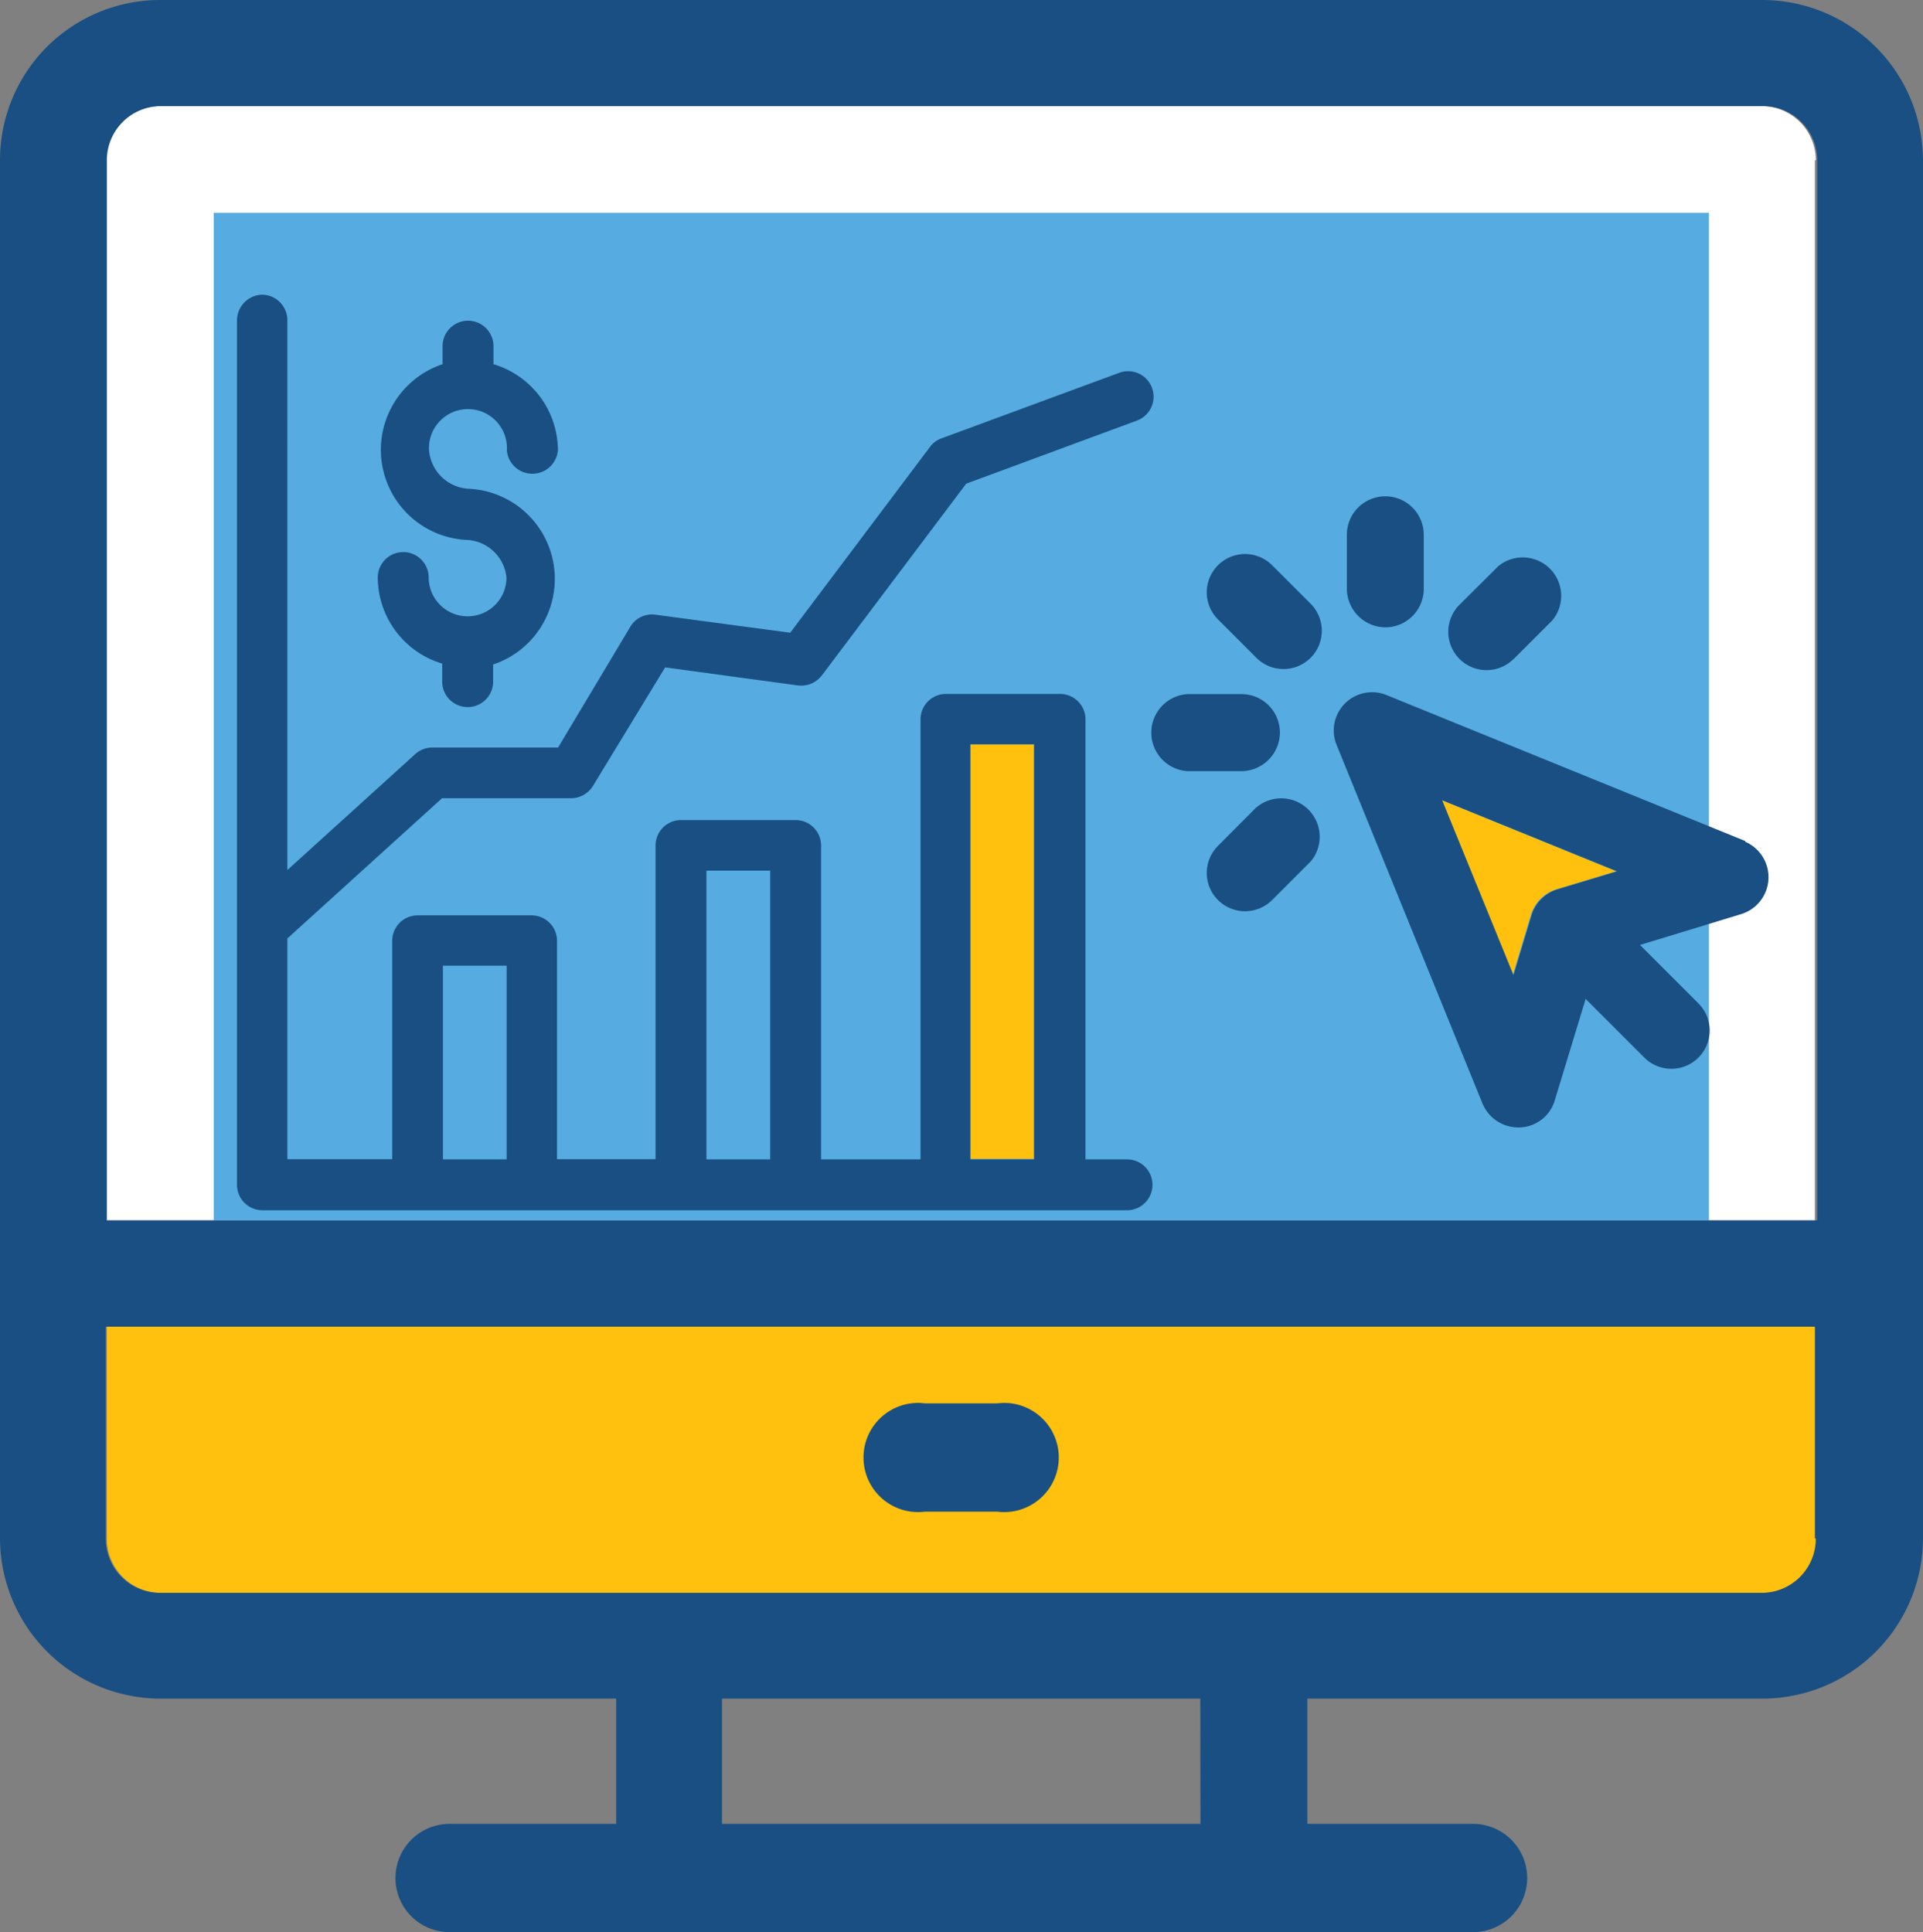
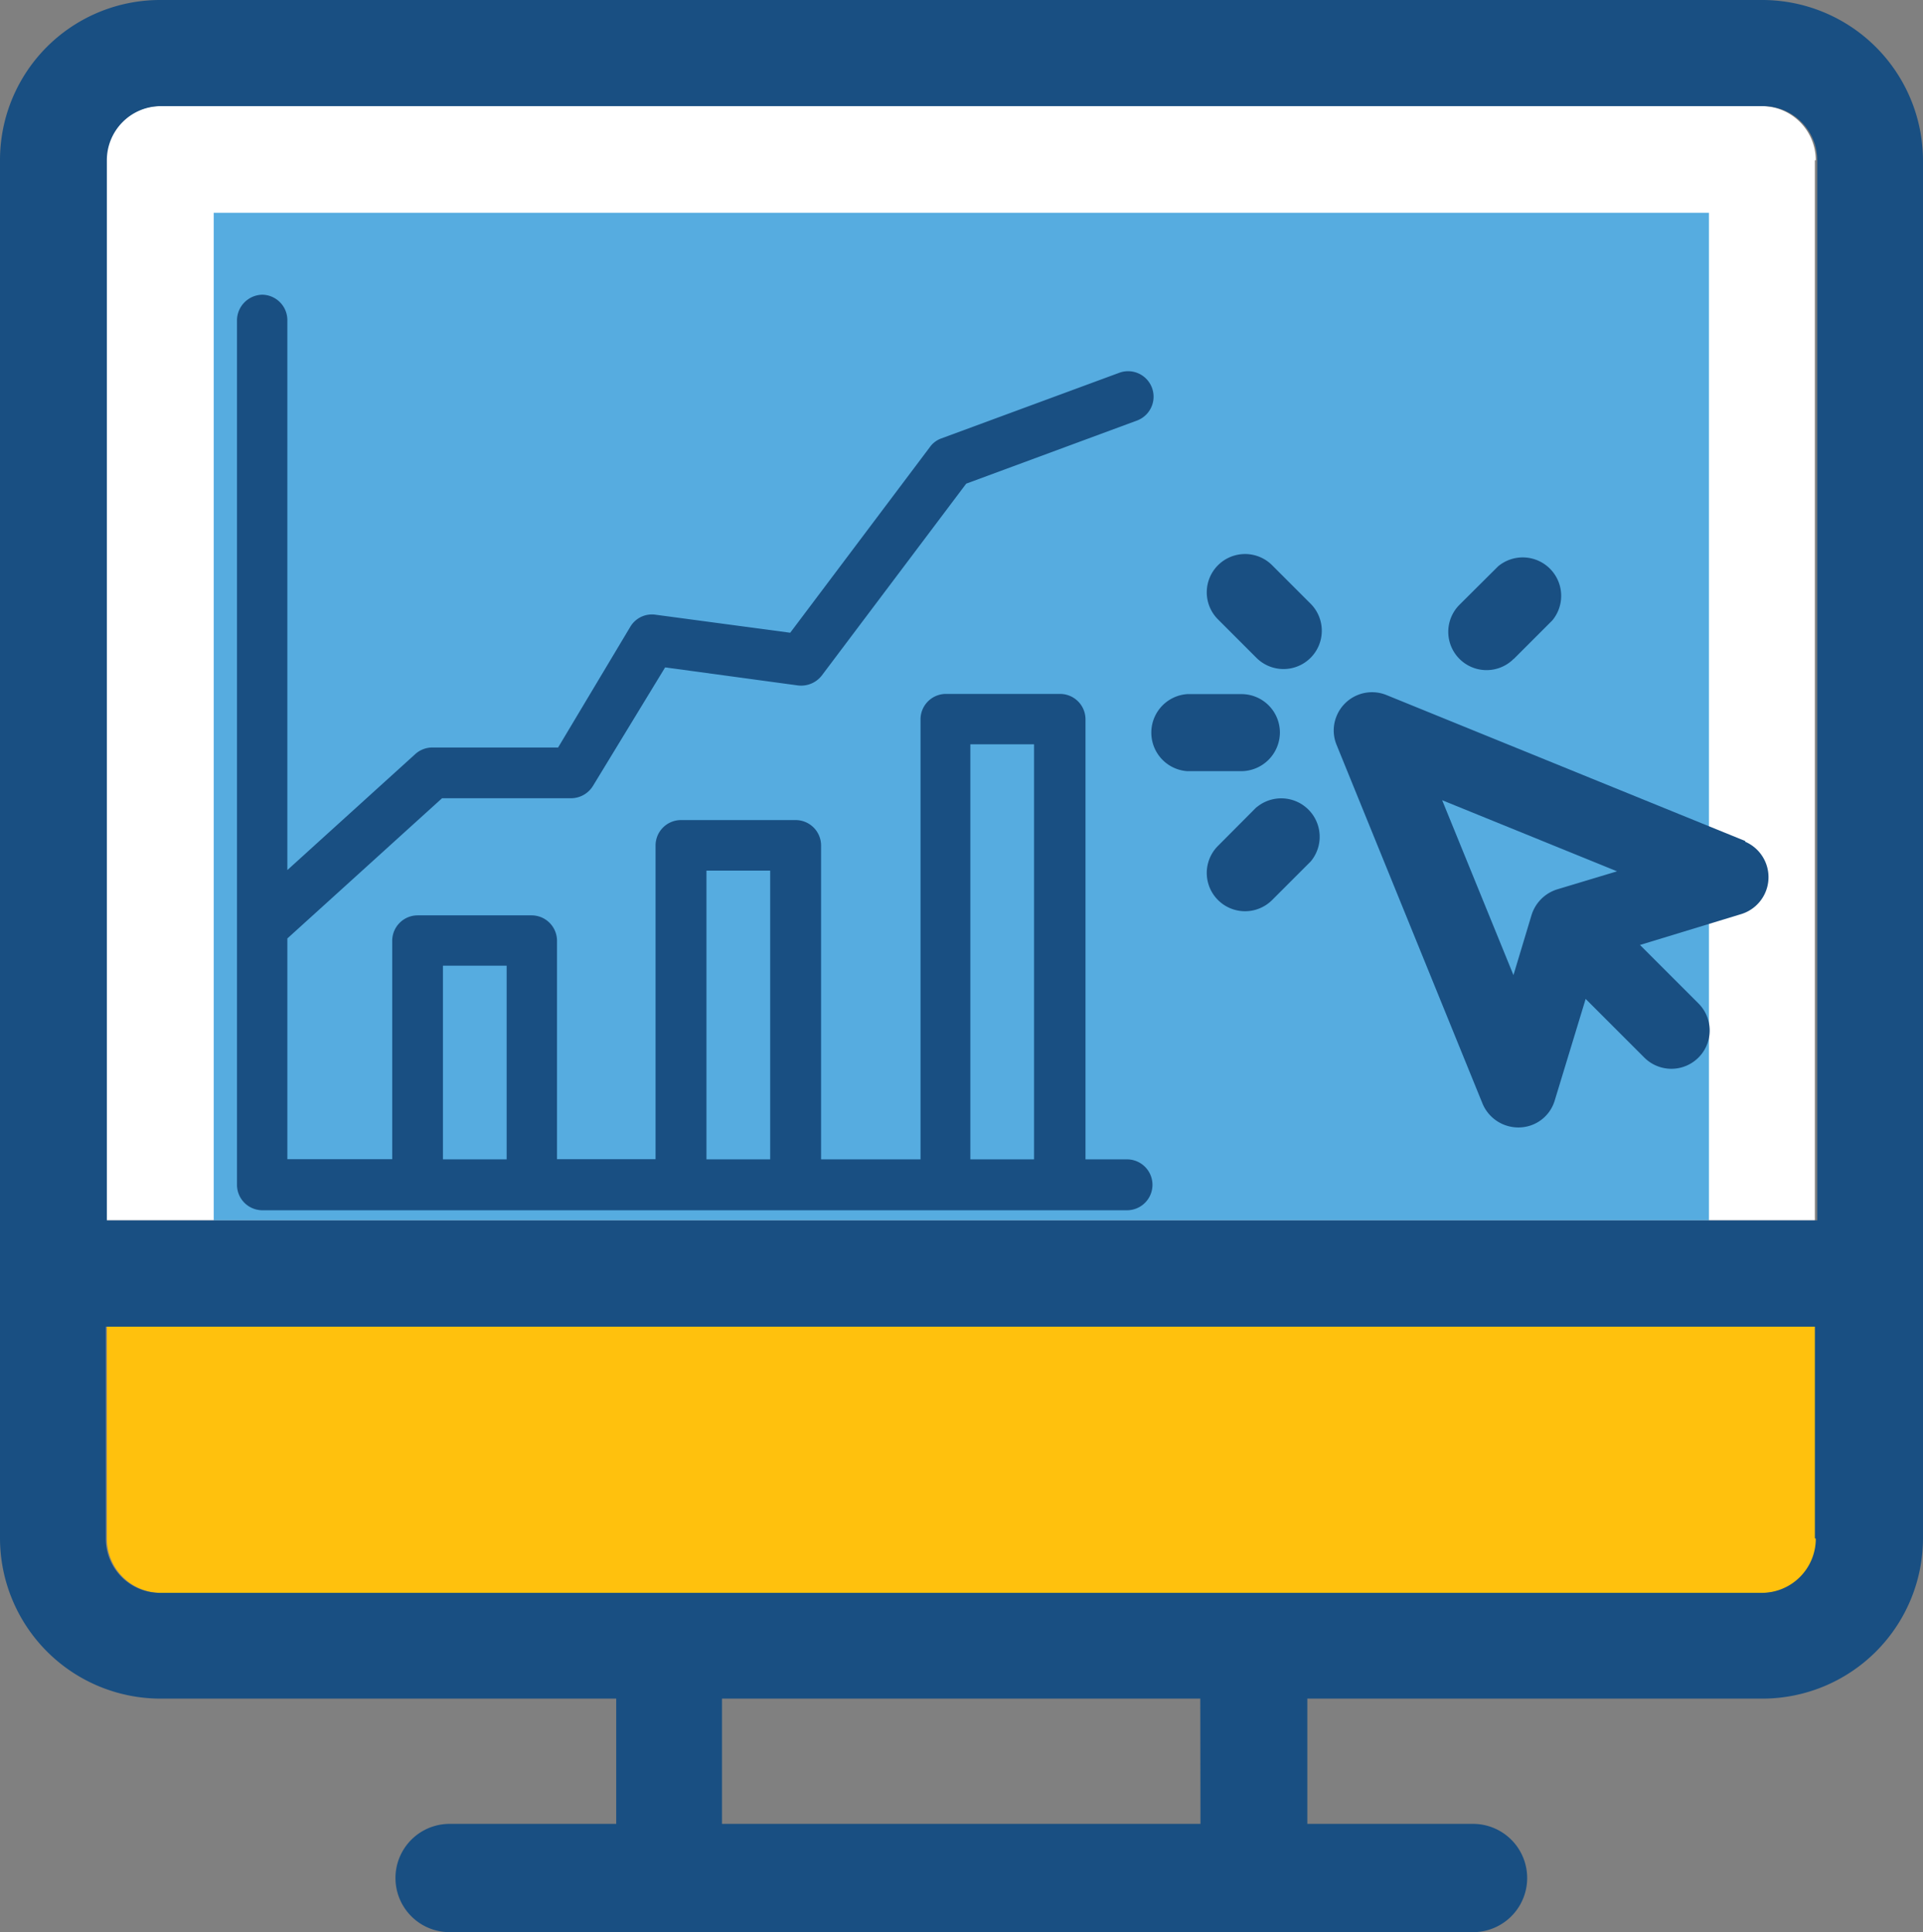
<svg xmlns="http://www.w3.org/2000/svg" viewBox="0 0 106.54 107.06">
  <rect x="0" y="0" width="106.54" height="107.06" fill="#808080" stroke="none" />
  <defs>
    <style>.cls-1{fill:#fff;}.cls-2{fill:#ffc10d;}.cls-3{fill:#56ace0;}.cls-4{fill:#194f82;}</style>
  </defs>
  <g id="Capa_2" data-name="Capa 2">
    <g id="Layer_1" data-name="Layer 1">
      <path class="cls-1" d="M100.6,8.88a3,3,0,0,0-3-3H8.86a3,3,0,0,0-3,3V67.62h94.69V8.88Z" />
      <path class="cls-2" d="M5.92,85.26a3,3,0,0,0,3,3H97.68a3,3,0,0,0,3-3V73.51H5.92Z" />
      <rect class="cls-3" x="11.84" y="11.79" width="82.84" height="55.83" />
      <path class="cls-4" d="M97.66,0H8.86A8.87,8.87,0,0,0,0,8.88V85.24a8.9,8.9,0,0,0,8.88,8.88H34.14v6.94H24.91a3,3,0,1,0,0,6h56.7a3,3,0,1,0,0-6H72.43V94.12H97.66a8.9,8.9,0,0,0,8.88-8.88V8.88A8.91,8.91,0,0,0,97.66,0Zm2.94,85.26a3,3,0,0,1-3,3H8.86a3,3,0,0,1-3-3V73.51h94.69V85.23ZM5.92,8.88a3,3,0,0,1,3-3H97.68a3,3,0,0,1,3,3V67.62H5.92Zm60.59,92.18H40V94.12h26.5Z" />
-       <path class="cls-4" d="M51.25,83.76h4a3,3,0,1,0,.77-6,3.3,3.3,0,0,0-.77,0h-4a3,3,0,0,0-.77,6A3.3,3.3,0,0,0,51.25,83.76Z" />
-       <path class="cls-2" d="M79.88,44.34,83.82,54l1-3.32a2.12,2.12,0,0,1,1.41-1.4l3.32-1Z" />
      <path class="cls-4" d="M96.69,46.6,76.81,38.51a2.12,2.12,0,0,0-2.76,1.17,2.09,2.09,0,0,0,0,1.59l8.09,19.89a2.15,2.15,0,0,0,2.06,1.31A2.09,2.09,0,0,0,86.13,61l1.72-5.65,3.25,3.25a2.12,2.12,0,0,0,3-3l-3.24-3.24,5.64-1.72a2.14,2.14,0,0,0,.19-4ZM84.85,50.71l-1,3.32L79.9,44.34l9.69,3.94-3.32,1A2.16,2.16,0,0,0,84.85,50.71Z" />
-       <path class="cls-4" d="M76.75,34.76a2.13,2.13,0,0,0,2.13-2.13h0v-3a2.13,2.13,0,0,0-4.26,0h0v3A2.15,2.15,0,0,0,76.75,34.76Z" />
      <path class="cls-4" d="M70.91,40.59a2.13,2.13,0,0,0-2.13-2.13h-3a2.14,2.14,0,0,0,0,4.27h3A2.15,2.15,0,0,0,70.91,40.59Z" />
      <path class="cls-4" d="M70.48,31.32a2.12,2.12,0,0,0-3,3l2.13,2.13a2.12,2.12,0,0,0,3-3Z" />
      <path class="cls-4" d="M69.61,44.73l-2.13,2.14a2.12,2.12,0,0,0,3,3l2.14-2.14a2.13,2.13,0,0,0-3-3Z" />
      <path class="cls-4" d="M83.87,36.51,86,34.38a2.13,2.13,0,0,0-3-3l-2.14,2.13a2.12,2.12,0,0,0,3,3Z" />
      <rect class="cls-3" x="39.15" y="48.24" width="3.53" height="15.98" />
-       <rect class="cls-2" x="53.76" y="41.25" width="3.53" height="22.96" />
-       <path class="cls-4" d="M25.91,34.15A2.16,2.16,0,0,1,23.75,32h0a1.41,1.41,0,0,0-2.82,0h0a5,5,0,0,0,3.57,4.77v1a1.41,1.41,0,0,0,2.82,0h0v-.95a5,5,0,0,0-1.4-9.74h0a2.33,2.33,0,0,1-2.15-2.13,2.16,2.16,0,0,1,4.31-.29,1.4,1.4,0,0,1,0,.29,1.42,1.42,0,0,0,2.83,0,5,5,0,0,0-3.57-4.77v-1a1.41,1.41,0,0,0-2.82,0v1a5,5,0,0,0,1.4,9.74h0A2.32,2.32,0,0,1,28.06,32,2.15,2.15,0,0,1,25.91,34.15Z" />
      <path class="cls-4" d="M62.42,64.24H60.14V39.86a1.41,1.41,0,0,0-1.41-1.41H52.38A1.41,1.41,0,0,0,51,39.86h0V64.24H45.49V46.85a1.41,1.41,0,0,0-1.41-1.41H37.73a1.41,1.41,0,0,0-1.41,1.41h0V64.23H30.86V52.13a1.41,1.41,0,0,0-1.41-1.41H23.14a1.41,1.41,0,0,0-1.41,1.41h0v12.1H15.92V52l8.57-7.77h7.15a1.43,1.43,0,0,0,1.21-.68l4-6.57,7.36,1a1.45,1.45,0,0,0,1.32-.55l8-10.63L63,23.3a1.41,1.41,0,0,0-1-2.64l-9.84,3.63a1.33,1.33,0,0,0-.64.48L43.78,35.06l-7.47-1a1.39,1.39,0,0,0-1.39.67l-4,6.69H24a1.41,1.41,0,0,0-1,.37l-7.08,6.42V17.75a1.41,1.41,0,0,0-1.4-1.42h0a1.43,1.43,0,0,0-1.39,1.42v47.9a1.41,1.41,0,0,0,1.41,1.41h47.9a1.41,1.41,0,1,0,0-2.82Zm-34.35,0H24.54V53.51h3.53Zm14.6,0H39.14v-16h3.53Zm14.62,0H53.76v-23h3.53Z" />
    </g>
  </g>
</svg>